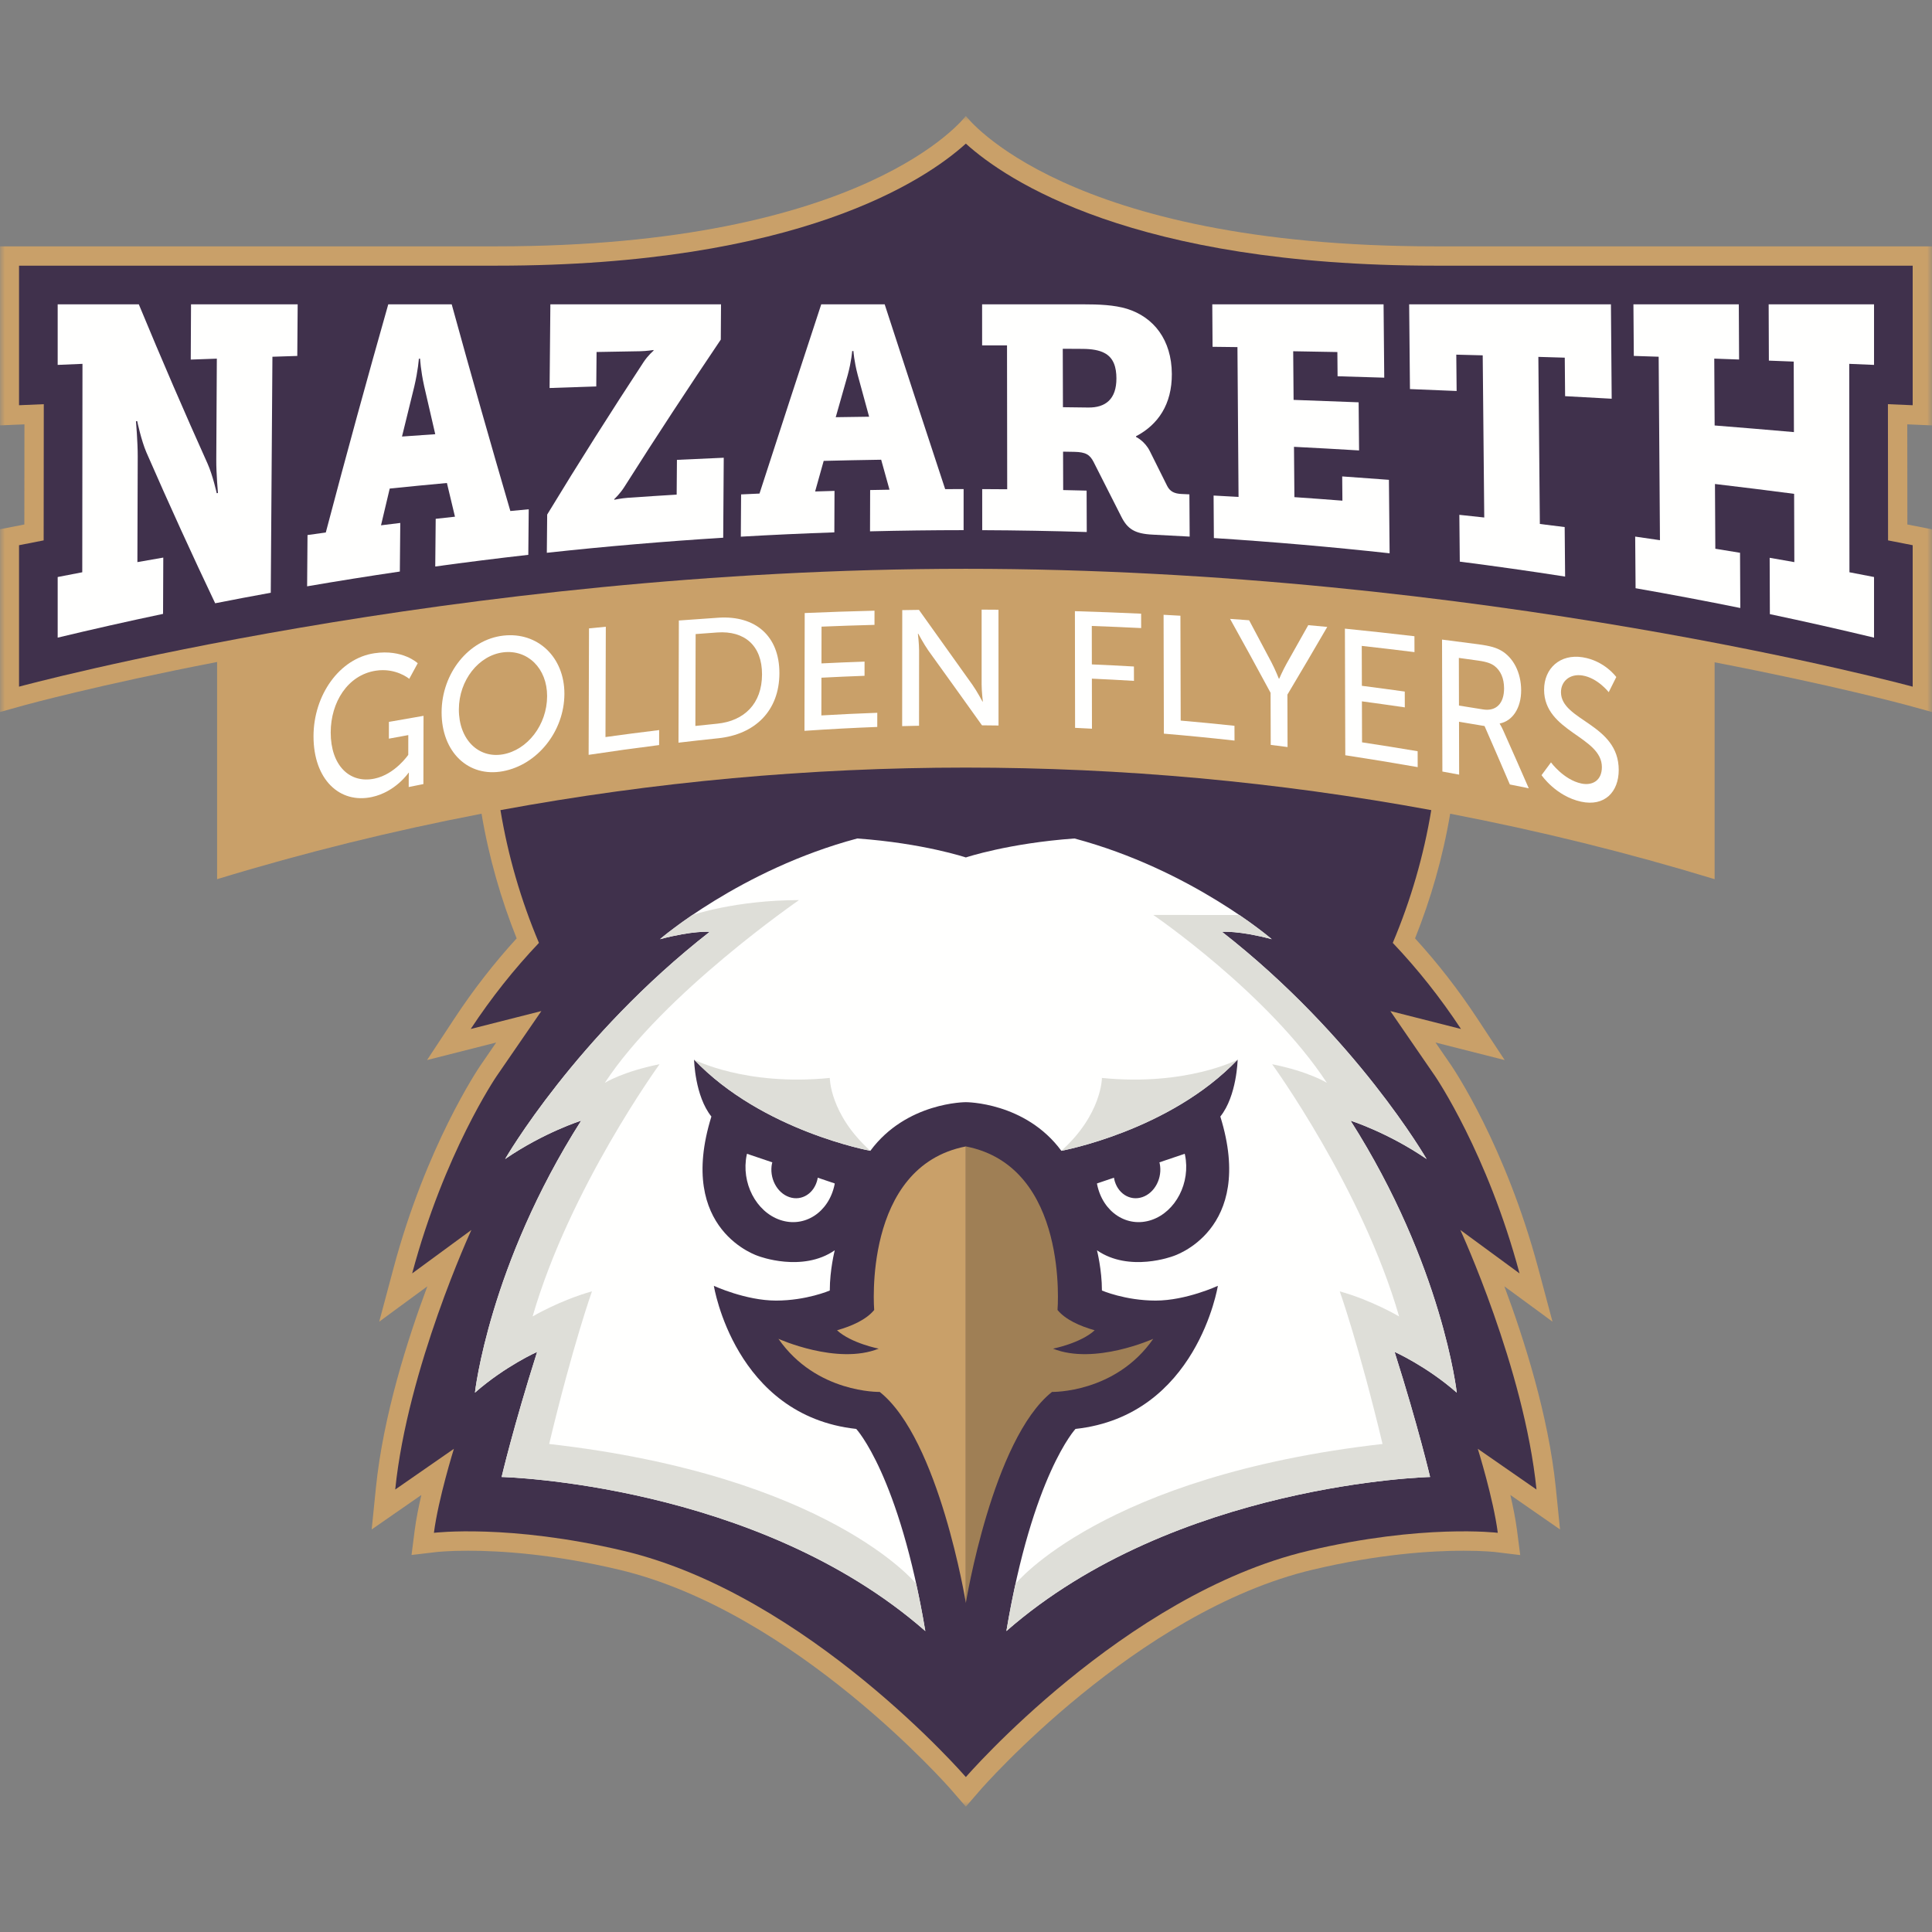
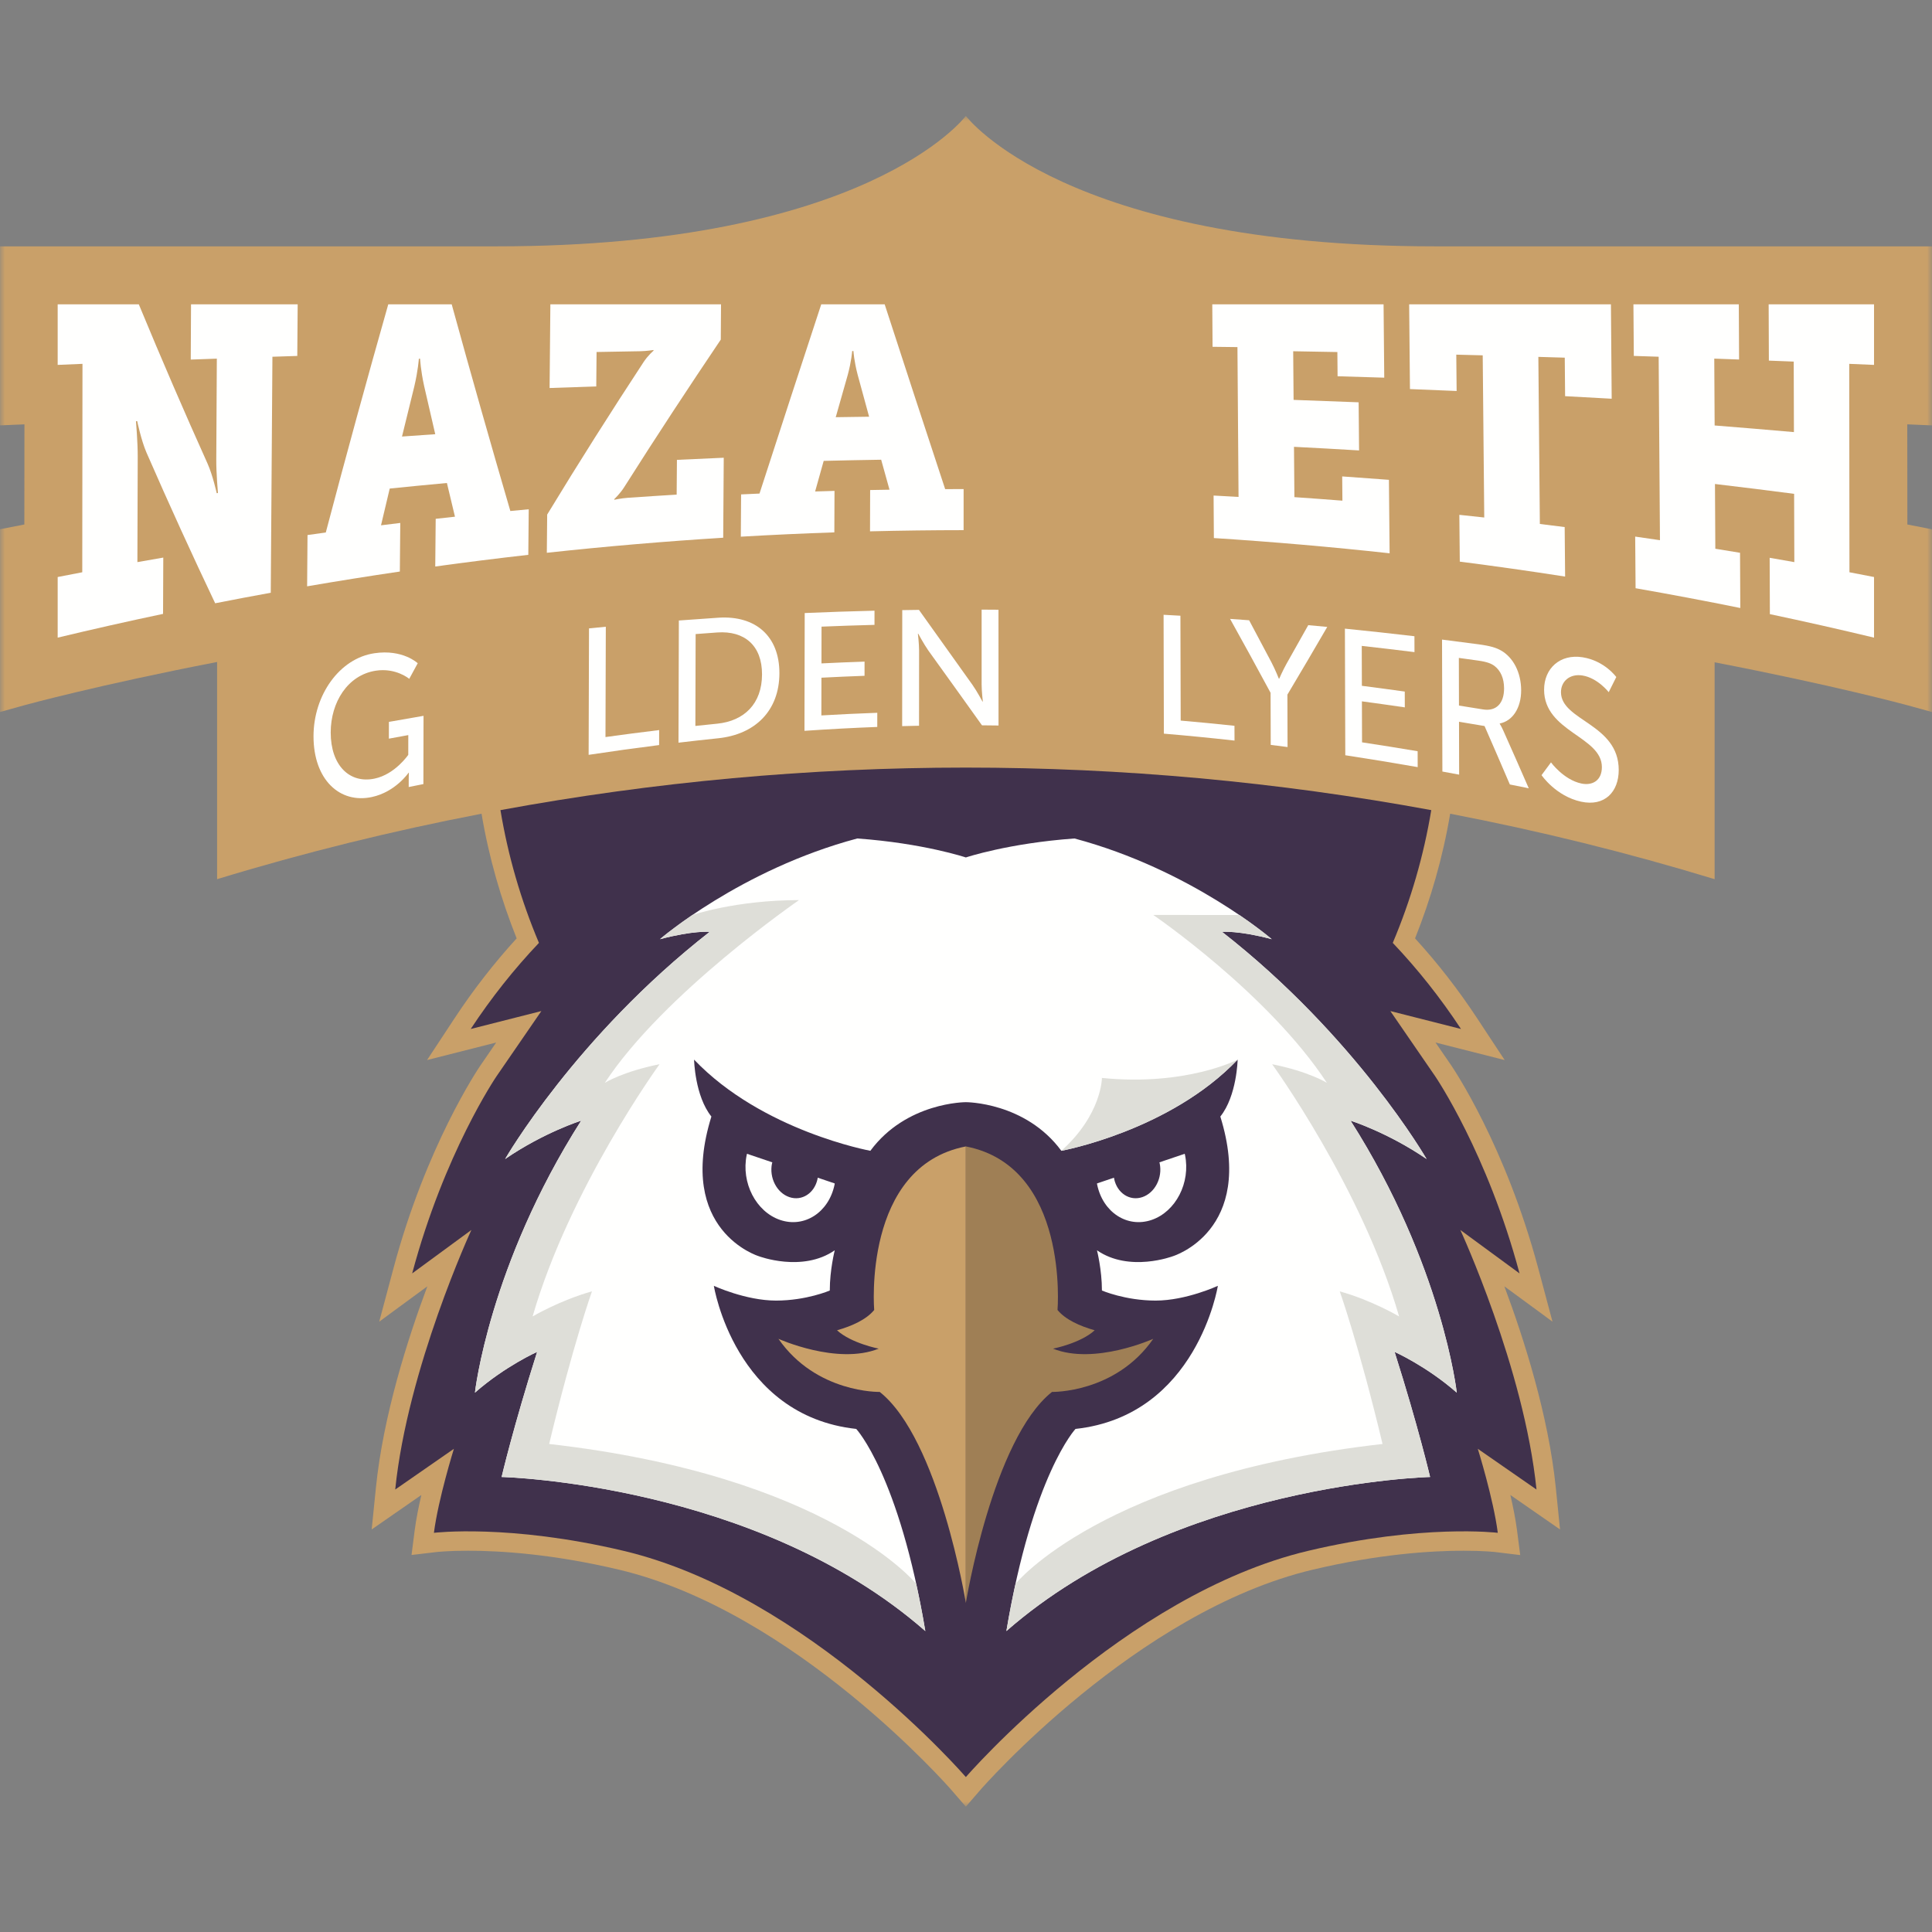
<svg xmlns="http://www.w3.org/2000/svg" xmlns:xlink="http://www.w3.org/1999/xlink" width="200px" height="200px" viewBox="0 0 200 200" version="1.1">
  <rect x="0" y="0" width="200" height="200" fill="#808080" stroke="none" />
  <title>nazareth_BGD</title>
  <defs>
    <polygon id="path-1" points="0 0 200 0 200 175.026 0 175.026" />
  </defs>
  <g id="nazareth_BGD" stroke="none" stroke-width="1" fill="none" fill-rule="evenodd">
    <g id="nazareth-copy" transform="translate(0, 12)">
      <g id="Group-3">
        <mask id="mask-2" fill="white">
          <use xlink:href="#path-1" />
        </mask>
        <g id="Clip-2" />
        <path d="M200,13.502 L148.565,13.502 C110.257,13.502 100.106,0.16 99.985,0 C99.863,0.16 89.714,13.502 51.404,13.502 L-0.03,13.502 L-0.03,32.037 L2.53,31.928 L2.52,42.294 L-0.03,42.793 L-0.03,61.716 L2.506,61.01 C2.685,60.96 10.12,58.92 22.473,56.528 L22.473,79.012 C31.5,76.258 40.64,74.006 49.849,72.237 C50.619,76.811 51.873,81.11 53.484,85.141 C51.16,87.686 49.011,90.442 47.053,93.417 L44.208,97.737 L51.367,95.921 L49.738,98.291 C49.51,98.625 44.116,106.615 40.729,119.307 L39.258,124.817 L44.238,121.161 C42.209,126.588 39.673,134.533 38.916,141.992 L38.476,146.329 L43.618,142.761 C43.332,143.997 43.075,145.282 42.928,146.42 L42.602,148.972 L45.158,148.669 C45.17,148.668 46.355,148.53 48.457,148.53 C51.809,148.53 57.242,148.871 64.088,150.495 C82.315,154.82 98.308,173.089 98.467,173.273 L99.986,175.026 L101.503,173.272 C101.662,173.088 117.626,154.826 135.882,150.495 C142.728,148.871 148.161,148.53 151.513,148.53 C153.615,148.53 154.8,148.668 154.808,148.669 L157.373,148.981 L157.042,146.42 C156.895,145.282 156.638,143.997 156.352,142.761 L161.494,146.329 L161.054,141.992 C160.297,134.533 157.761,126.588 155.732,121.161 L160.713,124.817 L159.241,119.307 C155.853,106.611 150.461,98.625 150.229,98.285 L148.603,95.921 L155.763,97.737 L152.917,93.417 C150.959,90.442 148.81,87.686 146.486,85.141 C148.097,81.11 149.351,76.811 150.121,72.237 C159.33,74.006 168.47,76.258 177.497,79.012 L177.497,56.562 C189.842,58.941 197.289,60.962 197.469,61.012 L200,61.708 L200,42.793 L197.45,42.294 L197.44,31.928 L200,32.037 L200,13.502" id="Fill-1" fill="#C9A069" mask="url(#mask-2)" />
      </g>
      <path d="M151.173,115.325 L157.302,119.824 C153.984,107.394 148.638,99.515 148.575,99.422 L143.928,92.665 L151.241,94.52 C149.109,91.283 146.75,88.316 144.179,85.607 C146.057,81.157 147.384,76.572 148.163,71.864 C116.316,65.993 83.653,65.993 51.807,71.864 C52.586,76.572 53.913,81.157 55.791,85.608 C53.22,88.316 50.861,91.283 48.729,94.52 L56.042,92.665 L51.395,99.422 C51.332,99.515 45.985,107.394 42.668,119.824 L48.797,115.325 C48.797,115.325 42.187,129.634 40.913,142.195 L46.987,137.98 C46.987,137.98 45.373,143.154 44.919,146.677 C44.919,146.677 52.693,145.729 64.551,148.542 C83.649,153.074 99.985,171.96 99.985,171.96 C99.985,171.96 116.321,153.074 135.419,148.542 C147.277,145.729 155.051,146.677 155.051,146.677 C154.597,143.154 152.982,137.98 152.982,137.98 L159.057,142.195 C157.783,129.634 151.173,115.325 151.173,115.325" id="Fill-4" fill="#40314C" />
-       <path d="M198,15.502 L148.565,15.502 C117.284,15.502 104.163,6.651 99.984,2.868 C95.806,6.651 82.684,15.502 51.404,15.502 L1.97,15.502 L1.97,29.95 L4.533,29.84 L4.519,43.941 L1.97,44.44 L1.97,59.083 C1.97,59.083 46.852,46.882 99.985,46.882 C153.118,46.882 198,59.083 198,59.083 L198,44.44 L195.451,43.941 L195.437,29.84 L198,29.95 L198,15.502" id="Fill-5" fill="#40314C" />
      <path d="M5.971,47.733 C6.819,47.567 7.667,47.403 8.516,47.241 C8.523,40.049 8.53,32.857 8.538,25.665 C7.682,25.701 6.827,25.738 5.971,25.774 C5.971,23.684 5.971,21.594 5.971,19.503 C8.77,19.503 11.57,19.503 14.369,19.503 C16.754,25.265 19.126,30.752 21.489,35.999 C22.027,37.205 22.435,39.055 22.435,39.055 L22.562,39.038 C22.562,39.038 22.38,36.988 22.389,35.602 C22.408,32.11 22.428,28.619 22.447,25.127 C21.547,25.159 20.648,25.191 19.747,25.224 C19.756,23.317 19.766,21.41 19.775,19.503 C23.455,19.503 27.135,19.503 30.815,19.503 C30.801,21.284 30.788,23.065 30.775,24.847 C29.916,24.874 29.058,24.902 28.201,24.93 C28.143,33.074 28.087,41.218 28.029,49.361 C26.109,49.709 24.191,50.073 22.274,50.45 C19.909,45.481 17.538,40.288 15.155,34.831 C14.615,33.574 14.204,31.597 14.204,31.597 L14.076,31.606 C14.076,31.606 14.262,33.784 14.257,35.243 C14.246,38.892 14.234,42.54 14.223,46.19 C15.116,46.031 16.009,45.874 16.903,45.721 C16.896,47.664 16.888,49.606 16.88,51.549 C13.234,52.317 9.598,53.137 5.971,54.008 C5.971,51.916 5.971,49.824 5.971,47.733" id="Fill-6" fill="#FFFFFE" />
      <path d="M45.057,32.948 C44.675,31.304 44.293,29.65 43.912,27.986 C43.542,26.322 43.487,25.132 43.487,25.132 L43.359,25.137 C43.359,25.137 43.285,26.326 42.882,28.032 C42.459,29.74 42.037,31.459 41.615,33.19 C42.761,33.107 43.909,33.026 45.057,32.948 Z M31.834,43.387 C32.465,43.298 33.095,43.211 33.726,43.124 C35.876,34.966 38.033,27.106 40.193,19.503 C42.382,19.503 44.571,19.503 46.76,19.503 C48.781,26.851 50.804,33.97 52.831,40.9 C53.466,40.839 54.099,40.779 54.734,40.72 C54.719,42.292 54.705,43.864 54.69,45.436 C51.475,45.8 48.264,46.203 45.057,46.644 C45.072,44.999 45.088,43.353 45.103,41.708 C45.768,41.633 46.432,41.559 47.098,41.488 C46.82,40.33 46.542,39.166 46.264,37.999 C44.29,38.181 42.316,38.373 40.344,38.576 C40.044,39.838 39.742,41.105 39.442,42.379 C40.107,42.296 40.772,42.215 41.437,42.135 C41.422,43.812 41.406,45.489 41.391,47.166 C38.187,47.637 34.987,48.147 31.793,48.696 C31.807,46.927 31.82,45.157 31.834,43.387 L31.834,43.387 Z" id="Fill-7" fill="#FFFFFE" />
      <path d="M56.644,41.267 C59.971,35.786 63.296,30.555 66.612,25.499 C67.069,24.795 67.653,24.303 67.653,24.303 L67.653,24.233 C67.653,24.233 66.91,24.349 66.265,24.359 C64.762,24.384 63.26,24.411 61.757,24.439 C61.747,25.626 61.736,26.815 61.725,28.002 C60.115,28.055 58.504,28.11 56.894,28.168 C56.921,25.28 56.948,22.391 56.974,19.503 C62.863,19.503 68.752,19.503 74.64,19.503 C74.632,20.721 74.624,21.938 74.616,23.155 C71.297,28.08 67.968,33.139 64.633,38.405 C64.175,39.134 63.59,39.666 63.59,39.666 L63.589,39.735 C63.589,39.735 64.334,39.578 64.978,39.533 C66.668,39.414 68.358,39.304 70.048,39.203 C70.057,38.003 70.067,36.804 70.076,35.604 C71.691,35.525 73.306,35.452 74.922,35.385 C74.903,38.145 74.885,40.905 74.866,43.665 C68.771,44.046 62.683,44.565 56.607,45.224 C56.619,43.905 56.632,42.585 56.644,41.267" id="Fill-8" fill="#FFFFFE" />
      <path d="M89.97,31.138 C89.575,29.697 89.181,28.254 88.788,26.809 C88.407,25.365 88.348,24.343 88.348,24.343 L88.216,24.344 C88.216,24.344 88.15,25.366 87.756,26.819 C87.343,28.273 86.93,29.729 86.515,31.188 C87.667,31.169 88.818,31.153 89.97,31.138 Z M76.718,39.181 C77.353,39.15 77.988,39.121 78.623,39.094 C80.764,32.472 82.895,25.955 85.015,19.503 C87.204,19.503 89.392,19.503 91.581,19.503 C93.657,25.902 95.743,32.266 97.843,38.634 C98.479,38.631 99.116,38.629 99.753,38.629 C99.753,40.047 99.752,41.464 99.752,42.881 C96.522,42.883 93.293,42.923 90.064,43.003 C90.069,41.579 90.073,40.154 90.077,38.729 C90.745,38.716 91.413,38.704 92.081,38.693 C91.793,37.659 91.505,36.625 91.218,35.59 C89.234,35.62 87.252,35.66 85.268,35.71 C84.972,36.764 84.677,37.82 84.381,38.877 C85.05,38.856 85.719,38.836 86.388,38.817 C86.382,40.249 86.376,41.68 86.371,43.111 C83.142,43.22 79.915,43.369 76.69,43.556 C76.699,42.097 76.708,40.639 76.718,39.181 L76.718,39.181 Z" id="Fill-9" fill="#FFFFFE" />
-       <path d="M112.646,30.187 C114.455,30.214 115.581,29.308 115.571,27.155 C115.567,26.062 115.304,25.031 114.303,24.528 C113.787,24.258 113.044,24.121 112.079,24.116 C111.391,24.112 110.704,24.108 110.017,24.104 C110.022,26.12 110.029,28.137 110.035,30.154 C110.905,30.164 111.776,30.175 112.646,30.187 Z M101.677,38.632 C102.539,38.635 103.402,38.64 104.265,38.648 C104.259,33.684 104.252,28.72 104.246,23.756 C103.387,23.755 102.528,23.753 101.669,23.753 C101.669,22.336 101.668,20.92 101.667,19.503 C105.132,19.503 108.597,19.503 112.062,19.503 C113.8,19.503 115.343,19.567 116.666,19.968 C119.437,20.828 121.287,23.183 121.308,26.703 C121.327,29.856 119.886,31.962 117.599,33.162 L117.6,33.23 C117.6,33.23 118.507,33.651 119.03,34.701 C119.628,35.896 120.227,37.098 120.826,38.304 C121.122,38.885 121.575,39.103 122.318,39.137 C122.588,39.149 122.856,39.162 123.126,39.175 C123.135,40.633 123.145,42.09 123.154,43.548 C121.881,43.475 120.608,43.407 119.334,43.346 C117.457,43.256 116.709,42.762 116.057,41.445 C115.109,39.565 114.163,37.697 113.217,35.838 C112.828,35.072 112.406,34.797 111.211,34.775 C110.824,34.768 110.436,34.761 110.048,34.755 C110.052,36.08 110.056,37.407 110.06,38.732 C110.869,38.749 111.677,38.767 112.486,38.788 C112.491,40.218 112.497,41.646 112.501,43.075 C108.894,42.963 105.287,42.899 101.679,42.884 C101.678,41.467 101.678,40.05 101.677,38.632 L101.677,38.632 Z" id="Fill-10" fill="#FFFFFE" />
      <path d="M125.63,39.299 C126.491,39.344 127.354,39.392 128.214,39.441 C128.176,34.272 128.138,29.102 128.1,23.932 C127.242,23.922 126.383,23.911 125.524,23.901 C125.514,22.435 125.504,20.969 125.495,19.503 C131.405,19.503 137.316,19.503 143.227,19.503 C143.25,22.034 143.273,24.565 143.297,27.096 C141.687,27.044 140.077,26.995 138.466,26.95 C138.459,26.114 138.451,25.279 138.444,24.443 C136.919,24.414 135.395,24.388 133.871,24.362 C133.884,26.04 133.898,27.718 133.912,29.396 C136.157,29.472 138.402,29.556 140.646,29.647 C140.661,31.308 140.676,32.968 140.691,34.629 C138.446,34.493 136.199,34.369 133.953,34.255 C133.967,35.991 133.981,37.728 133.996,39.464 C135.653,39.577 137.31,39.699 138.966,39.829 C138.959,38.992 138.951,38.155 138.944,37.319 C140.557,37.43 142.169,37.547 143.781,37.672 C143.804,40.207 143.828,42.742 143.852,45.277 C137.797,44.614 131.732,44.088 125.66,43.7 C125.65,42.233 125.64,40.767 125.63,39.299" id="Fill-11" fill="#FFFFFE" />
      <path d="M151.071,41.295 C151.93,41.386 152.789,41.478 153.649,41.572 C153.596,35.976 153.543,30.38 153.49,24.784 C152.578,24.76 151.666,24.736 150.754,24.714 C150.766,25.967 150.778,27.222 150.79,28.475 C149.18,28.406 147.569,28.34 145.958,28.277 C145.931,25.352 145.903,22.428 145.876,19.503 C152.838,19.503 159.8,19.503 166.763,19.503 C166.789,22.761 166.815,26.018 166.841,29.276 C165.234,29.184 163.627,29.097 162.019,29.012 C162.007,27.683 161.996,26.354 161.984,25.025 C161.073,24.997 160.161,24.971 159.25,24.944 C159.301,30.709 159.353,36.475 159.405,42.241 C160.262,42.345 161.119,42.452 161.975,42.561 C161.99,44.27 162.005,45.978 162.02,47.687 C158.391,47.122 154.756,46.605 151.117,46.14 C151.102,44.525 151.087,42.91 151.071,41.295" id="Fill-12" fill="#FFFFFE" />
      <path d="M169.274,43.548 C170.13,43.67 170.984,43.795 171.838,43.921 C171.793,37.59 171.749,31.259 171.704,24.928 C170.847,24.9 169.989,24.872 169.132,24.845 C169.119,23.064 169.106,21.284 169.092,19.503 C172.728,19.503 176.364,19.503 180.001,19.503 C180.011,21.408 180.02,23.312 180.029,25.217 C179.173,25.185 178.316,25.155 177.46,25.124 C177.473,27.432 177.486,29.738 177.499,32.045 C180.237,32.263 182.973,32.491 185.707,32.731 C185.7,30.299 185.692,27.865 185.685,25.432 C184.828,25.398 183.971,25.365 183.113,25.332 C183.106,23.389 183.098,21.446 183.091,19.503 C186.727,19.503 190.363,19.503 193.999,19.503 C193.999,21.594 193.999,23.684 193.999,25.774 C193.143,25.738 192.288,25.701 191.432,25.665 C191.44,32.857 191.447,40.049 191.454,47.241 C192.303,47.403 193.151,47.567 193.999,47.733 C193.999,49.824 193.999,51.916 193.999,54.008 C190.414,53.147 186.82,52.336 183.217,51.576 C183.21,49.631 183.202,47.687 183.195,45.743 C184.047,45.89 184.898,46.039 185.749,46.19 C185.742,43.834 185.735,41.477 185.727,39.121 C182.998,38.765 180.267,38.426 177.533,38.103 C177.546,40.338 177.558,42.572 177.57,44.806 C178.424,44.943 179.275,45.082 180.128,45.224 C180.137,47.13 180.146,49.035 180.155,50.941 C176.549,50.209 172.935,49.526 169.315,48.893 C169.301,47.112 169.288,45.33 169.274,43.548" id="Fill-13" fill="#FFFFFE" />
      <path d="M38.751,55.624 C41.706,55.181 43.244,56.663 43.243,56.658 C42.951,57.195 42.658,57.733 42.366,58.273 C42.366,58.275 40.986,57.102 38.888,57.432 C35.986,57.887 34.238,60.697 34.235,63.825 C34.232,67.225 36.181,69.14 38.765,68.603 C40.896,68.163 42.263,66.137 42.263,66.14 C42.264,65.459 42.266,64.778 42.267,64.097 C41.597,64.219 40.926,64.342 40.257,64.466 C40.258,63.887 40.259,63.308 40.26,62.729 C41.454,62.516 42.649,62.307 43.844,62.103 C43.84,64.458 43.835,66.813 43.83,69.167 C43.322,69.268 42.815,69.37 42.309,69.473 C42.309,69.179 42.31,68.886 42.311,68.592 C42.311,68.292 42.329,67.988 42.329,67.988 L42.294,67.995 C42.294,67.993 40.945,69.982 38.5,70.506 C35.184,71.226 32.452,68.722 32.455,64.211 C32.459,59.951 35.149,56.157 38.751,55.624" id="Fill-14" fill="#FFFFFE" />
-       <path d="M52.061,66.089 C54.585,65.644 56.627,63.061 56.637,60.071 C56.645,57.175 54.615,55.218 52.089,55.531 C49.563,55.843 47.509,58.407 47.502,61.436 C47.495,64.565 49.536,66.533 52.061,66.089 Z M52.094,53.8 C55.672,53.386 58.438,56.045 58.427,59.829 C58.416,63.709 55.631,67.177 52.056,67.838 C48.481,68.5 45.707,65.858 45.715,61.728 C45.724,57.701 48.516,54.211 52.094,53.8 L52.094,53.8 Z" id="Fill-15" fill="#FFFFFE" />
      <path d="M60.974,53.049 C61.554,52.992 62.134,52.935 62.714,52.88 C62.702,56.688 62.691,60.495 62.679,64.3 C64.531,64.042 66.383,63.801 68.236,63.577 C68.235,64.094 68.233,64.611 68.232,65.128 C65.797,65.435 63.365,65.773 60.935,66.141 C60.948,61.779 60.961,57.415 60.974,53.049" id="Fill-16" fill="#FFFFFE" />
      <path d="M74.24,62.916 C77.041,62.634 78.878,60.852 78.885,57.818 C78.893,54.804 77.047,53.281 74.266,53.472 C73.515,53.525 72.763,53.581 72.012,53.638 C72.003,56.809 71.994,59.979 71.985,63.149 C72.736,63.068 73.488,62.991 74.24,62.916 Z M70.275,52.234 C71.647,52.13 73.02,52.033 74.393,51.943 C78.195,51.704 80.692,53.833 80.684,57.697 C80.675,61.584 78.165,64.023 74.358,64.424 C72.984,64.566 71.61,64.719 70.237,64.882 C70.25,60.667 70.262,56.451 70.275,52.234 L70.275,52.234 Z" id="Fill-17" fill="#FFFFFE" />
      <path d="M83.303,51.461 C85.711,51.358 88.12,51.277 90.529,51.218 C90.528,51.708 90.528,52.197 90.527,52.686 C88.699,52.733 86.872,52.795 85.045,52.87 C85.043,54.138 85.04,55.406 85.038,56.675 C86.524,56.602 88.012,56.54 89.499,56.49 C89.498,56.98 89.498,57.47 89.497,57.959 C88.01,58.013 86.522,58.078 85.035,58.155 C85.033,59.457 85.03,60.759 85.028,62.061 C86.957,61.948 88.886,61.856 90.816,61.787 C90.815,62.276 90.815,62.764 90.814,63.253 C88.301,63.349 85.789,63.483 83.278,63.656 C83.286,59.591 83.295,55.526 83.303,51.461" id="Fill-18" fill="#FFFFFE" />
      <path d="M93.401,51.16 C93.977,51.15 94.553,51.141 95.129,51.134 C96.973,53.711 98.818,56.29 100.666,58.891 C101.124,59.536 101.707,60.626 101.707,60.626 L101.743,60.626 C101.743,60.626 101.618,59.556 101.618,58.895 C101.618,56.299 101.617,53.704 101.617,51.108 C102.198,51.11 102.78,51.114 103.363,51.119 C103.364,55.114 103.366,59.109 103.368,63.104 C102.796,63.096 102.225,63.09 101.655,63.085 C99.8,60.483 97.947,57.904 96.096,55.334 C95.638,54.678 95.056,53.599 95.056,53.599 L95.021,53.599 C95.021,53.599 95.144,54.668 95.144,55.347 C95.142,57.941 95.14,60.535 95.139,63.128 C94.556,63.14 93.973,63.153 93.391,63.169 C93.394,59.166 93.398,55.163 93.401,51.16" id="Fill-19" fill="#FFFFFE" />
-       <path d="M111.274,51.269 C113.56,51.335 115.845,51.422 118.129,51.528 C118.13,52.025 118.131,52.522 118.132,53.018 C116.429,52.933 114.726,52.86 113.022,52.799 C113.024,54.125 113.026,55.452 113.028,56.779 C114.48,56.841 115.932,56.914 117.383,56.996 C117.384,57.492 117.386,57.988 117.387,58.484 C115.935,58.396 114.483,58.32 113.031,58.254 C113.034,59.981 113.037,61.708 113.039,63.435 C112.457,63.403 111.874,63.374 111.292,63.347 C111.286,59.321 111.28,55.295 111.274,51.269" id="Fill-20" fill="#FFFFFE" />
      <path d="M120.454,51.643 C121.035,51.674 121.616,51.706 122.197,51.739 C122.207,55.358 122.216,58.977 122.225,62.595 C124.082,62.756 125.937,62.935 127.792,63.134 C127.794,63.645 127.795,64.155 127.797,64.665 C125.36,64.392 122.922,64.153 120.483,63.948 C120.474,59.847 120.464,55.746 120.454,51.643" id="Fill-21" fill="#FFFFFE" />
      <path d="M131.53,59.719 C130.132,57.125 128.734,54.576 127.337,52.066 C127.994,52.112 128.651,52.159 129.308,52.209 C130.081,53.651 130.853,55.105 131.625,56.574 C132.014,57.315 132.387,58.257 132.387,58.257 L132.422,58.261 C132.422,58.261 132.788,57.413 133.173,56.726 C133.926,55.399 134.677,54.062 135.429,52.716 C136.085,52.775 136.742,52.836 137.397,52.899 C136.022,55.268 134.647,57.604 133.271,59.91 C133.276,61.718 133.282,63.526 133.287,65.334 C132.707,65.257 132.126,65.183 131.545,65.11 C131.541,63.313 131.535,61.517 131.53,59.719" id="Fill-22" fill="#FFFFFE" />
      <path d="M139.224,53.077 C141.625,53.318 144.024,53.58 146.422,53.862 C146.423,54.411 146.425,54.959 146.427,55.507 C144.608,55.28 142.789,55.066 140.968,54.863 C140.972,56.241 140.977,57.619 140.981,58.995 C142.461,59.185 143.942,59.383 145.421,59.59 C145.423,60.136 145.424,60.681 145.426,61.227 C143.946,61.01 142.466,60.802 140.985,60.603 C140.99,62.018 140.994,63.432 140.998,64.846 C142.918,65.136 144.836,65.444 146.753,65.767 C146.755,66.315 146.756,66.864 146.758,67.412 C144.262,66.975 141.764,66.563 139.264,66.183 C139.251,61.816 139.237,57.448 139.224,53.077" id="Fill-23" fill="#FFFFFE" />
      <path d="M153.519,61.438 C154.867,61.661 155.705,60.831 155.701,59.257 C155.699,58.223 155.348,57.434 154.717,56.945 C154.383,56.698 153.981,56.521 153.017,56.384 C152.352,56.29 151.686,56.198 151.02,56.107 C151.024,57.752 151.028,59.396 151.032,61.04 C151.861,61.17 152.69,61.303 153.519,61.438 Z M149.279,54.21 C150.543,54.367 151.804,54.531 153.065,54.7 C154.362,54.875 154.905,55.07 155.378,55.335 C156.639,56.048 157.465,57.597 157.469,59.46 C157.472,61.265 156.6,62.634 155.254,62.895 L155.254,62.935 C155.254,62.935 155.395,63.137 155.623,63.635 C156.502,65.603 157.379,67.593 158.257,69.604 C157.605,69.471 156.952,69.339 156.299,69.208 C155.427,67.17 154.554,65.153 153.68,63.159 C152.799,63.008 151.918,62.861 151.037,62.716 C151.041,64.541 151.045,66.366 151.05,68.191 C150.472,68.082 149.894,67.976 149.315,67.87 C149.304,63.319 149.292,58.766 149.279,54.21 L149.279,54.21 Z" id="Fill-24" fill="#FFFFFE" />
      <path d="M160.557,66.922 C160.556,66.92 161.869,68.722 163.701,69.109 C164.852,69.351 165.828,68.795 165.826,67.408 C165.824,64.228 159.854,63.771 159.844,59.407 C159.84,57.19 161.499,55.675 163.823,56.039 C166.111,56.4 167.317,58.087 167.317,58.087 C167.056,58.611 166.795,59.133 166.533,59.654 C166.533,59.653 165.398,58.188 163.826,57.929 C162.516,57.713 161.59,58.521 161.592,59.66 C161.599,62.616 167.568,62.919 167.57,67.706 C167.572,69.979 166.11,71.522 163.669,70.988 C161.052,70.416 159.58,68.241 159.58,68.244 C159.905,67.805 160.231,67.364 160.557,66.922" id="Fill-25" fill="#FFFFFE" />
      <path d="M84.647,109.913 C84.641,109.952 84.642,109.99 84.634,110.029 C84.325,111.517 83.018,112.366 81.716,111.926 C80.414,111.486 79.609,109.923 79.918,108.435 C79.926,108.396 79.942,108.363 79.951,108.326 L77.329,107.439 C77.32,107.48 77.307,107.517 77.299,107.558 C76.703,110.427 78.255,113.442 80.767,114.291 C83.278,115.14 85.797,113.503 86.393,110.633 C86.401,110.592 86.405,110.551 86.412,110.51 L84.647,109.913" id="Fill-26" fill="#FFFFFE" />
      <path d="M115.323,109.913 C115.33,109.952 115.329,109.99 115.336,110.029 C115.645,111.517 116.952,112.366 118.254,111.926 C119.556,111.486 120.361,109.923 120.052,108.435 C120.044,108.396 120.028,108.363 120.019,108.326 L122.641,107.439 C122.65,107.48 122.663,107.517 122.671,107.558 C123.267,110.427 121.714,113.442 119.203,114.291 C116.692,115.14 114.173,113.503 113.578,110.633 C113.569,110.592 113.565,110.551 113.558,110.51 L115.323,109.913" id="Fill-27" fill="#FFFFFE" />
      <path d="M90.496,123.611 C89.675,124.605 88.207,125.268 86.648,125.711 C88.114,127.056 90.963,127.612 90.963,127.612 C86.666,129.339 80.585,126.594 80.585,126.594 C84.502,132.239 91.068,132.092 91.068,132.092 C97.221,136.978 99.985,153.933 99.985,153.933 L99.985,106.678 C89.258,108.759 90.496,123.611 90.496,123.611" id="Fill-28" fill="#C9A069" />
      <path d="M109.474,123.611 C110.295,124.605 111.763,125.268 113.322,125.711 C111.856,127.056 109.008,127.612 109.008,127.612 C113.304,129.339 119.385,126.594 119.385,126.594 C115.468,132.239 108.902,132.092 108.902,132.092 C102.749,136.978 99.985,153.933 99.985,153.933 L99.985,106.678 C110.712,108.759 109.474,123.611 109.474,123.611" id="Fill-29" fill="#9F7F55" />
      <path d="M150.804,132.166 C150.804,132.166 149.353,119.013 139.809,104.009 C139.809,104.009 143.672,105.231 147.678,107.98 C147.678,107.98 140.381,95.305 126.501,84.463 C126.501,84.463 128.219,84.31 131.653,85.226 C131.653,85.226 123.311,78.021 111.23,74.799 C104.391,75.289 99.985,76.763 99.985,76.763 C99.985,76.763 95.58,75.289 88.742,74.799 C76.66,78.02 68.318,85.226 68.318,85.226 C71.752,84.31 73.469,84.463 73.469,84.463 C59.589,95.305 52.292,107.98 52.292,107.98 C56.298,105.231 60.162,104.009 60.162,104.009 C50.617,119.013 49.166,132.166 49.166,132.166 C52.309,129.411 55.603,127.946 55.603,127.946 C53.127,135.752 51.928,140.898 51.928,140.898 C51.928,140.898 78.307,141.536 95.79,156.847 C93.071,140.66 88.636,135.922 88.636,135.922 C76.044,134.548 73.898,121.109 73.898,121.109 C73.898,121.109 77.189,122.636 80.337,122.636 C83.485,122.636 85.899,121.594 85.899,121.594 C85.899,119.437 86.413,117.429 86.413,117.429 C83.055,119.755 78.547,118.041 78.547,118.041 C78.547,118.041 69.962,115.436 73.643,103.584 C71.926,101.445 71.851,97.693 71.851,97.693 C78.902,105.082 90.099,107.13 90.099,107.13 C93.834,102.075 99.985,102.097 99.985,102.097 C99.985,102.097 106.137,102.075 109.871,107.13 C109.871,107.13 121.068,105.082 128.12,97.693 C128.12,97.693 128.044,101.445 126.328,103.584 C130.008,115.436 121.423,118.041 121.423,118.041 C121.423,118.041 116.915,119.755 113.558,117.429 C113.558,117.429 114.071,119.437 114.071,121.594 C114.071,121.594 116.486,122.636 119.634,122.636 C122.781,122.636 126.072,121.109 126.072,121.109 C126.072,121.109 123.926,134.548 111.335,135.922 C111.335,135.922 106.899,140.66 104.181,156.847 C121.664,141.536 148.042,140.898 148.042,140.898 C148.042,140.898 146.843,135.752 144.367,127.946 C144.367,127.946 147.662,129.411 150.804,132.166" id="Fill-30" fill="#FFFFFE" />
      <path d="M95.789,156.846 C95.49,155.062 95.17,153.433 94.837,151.945 C94.837,151.945 85.783,140.767 56.849,137.48 C59.311,127.192 61.279,121.681 61.279,121.681 C57.94,122.613 55.135,124.279 55.135,124.279 C58.981,110.966 68.278,98.168 68.278,98.168 C64.471,98.927 62.614,100.092 62.614,100.092 C68.691,90.83 82.714,81.178 82.714,81.178 C76.169,81.178 71.669,82.722 71.669,82.722 C69.518,84.187 68.317,85.225 68.317,85.225 C71.751,84.309 73.469,84.461 73.469,84.461 C59.589,95.304 52.291,107.979 52.291,107.979 C56.298,105.23 60.162,104.008 60.162,104.008 C50.617,119.012 49.166,132.164 49.166,132.164 C52.308,129.41 55.603,127.945 55.603,127.945 C53.127,135.751 51.928,140.896 51.928,140.896 C51.928,140.896 78.307,141.535 95.789,156.846" id="Fill-31" fill="#DEDED8" />
-       <path d="M90.099,107.13 C90.099,107.13 78.902,105.082 71.851,97.693 C71.851,97.693 77.172,100.461 85.899,99.588 C85.899,99.588 85.899,103.36 90.099,107.13" id="Fill-32" fill="#DEDED8" />
      <path d="M109.871,107.13 C109.871,107.13 121.068,105.082 128.12,97.693 C128.12,97.693 122.799,100.461 114.071,99.588 C114.071,99.588 114.071,103.36 109.871,107.13" id="Fill-33" fill="#DEDED8" />
      <path d="M104.181,156.846 C104.48,155.062 104.801,153.433 105.133,151.945 C105.133,151.945 114.187,140.767 143.121,137.48 C140.659,127.192 138.691,121.681 138.691,121.681 C142.03,122.613 144.835,124.279 144.835,124.279 C140.989,110.966 131.692,98.168 131.692,98.168 C135.499,98.927 137.356,100.092 137.356,100.092 C131.279,90.83 119.385,82.714 119.385,82.714 C125.929,82.714 128.301,82.722 128.301,82.722 C130.452,84.187 131.653,85.225 131.653,85.225 C128.219,84.309 126.501,84.461 126.501,84.461 C140.381,95.304 147.678,107.979 147.678,107.979 C143.672,105.23 139.809,104.008 139.809,104.008 C149.353,119.012 150.804,132.164 150.804,132.164 C147.662,129.41 144.367,127.945 144.367,127.945 C146.843,135.751 148.042,140.896 148.042,140.896 C148.042,140.896 121.664,141.535 104.181,156.846" id="Fill-34" fill="#DEDED8" />
    </g>
  </g>
</svg>